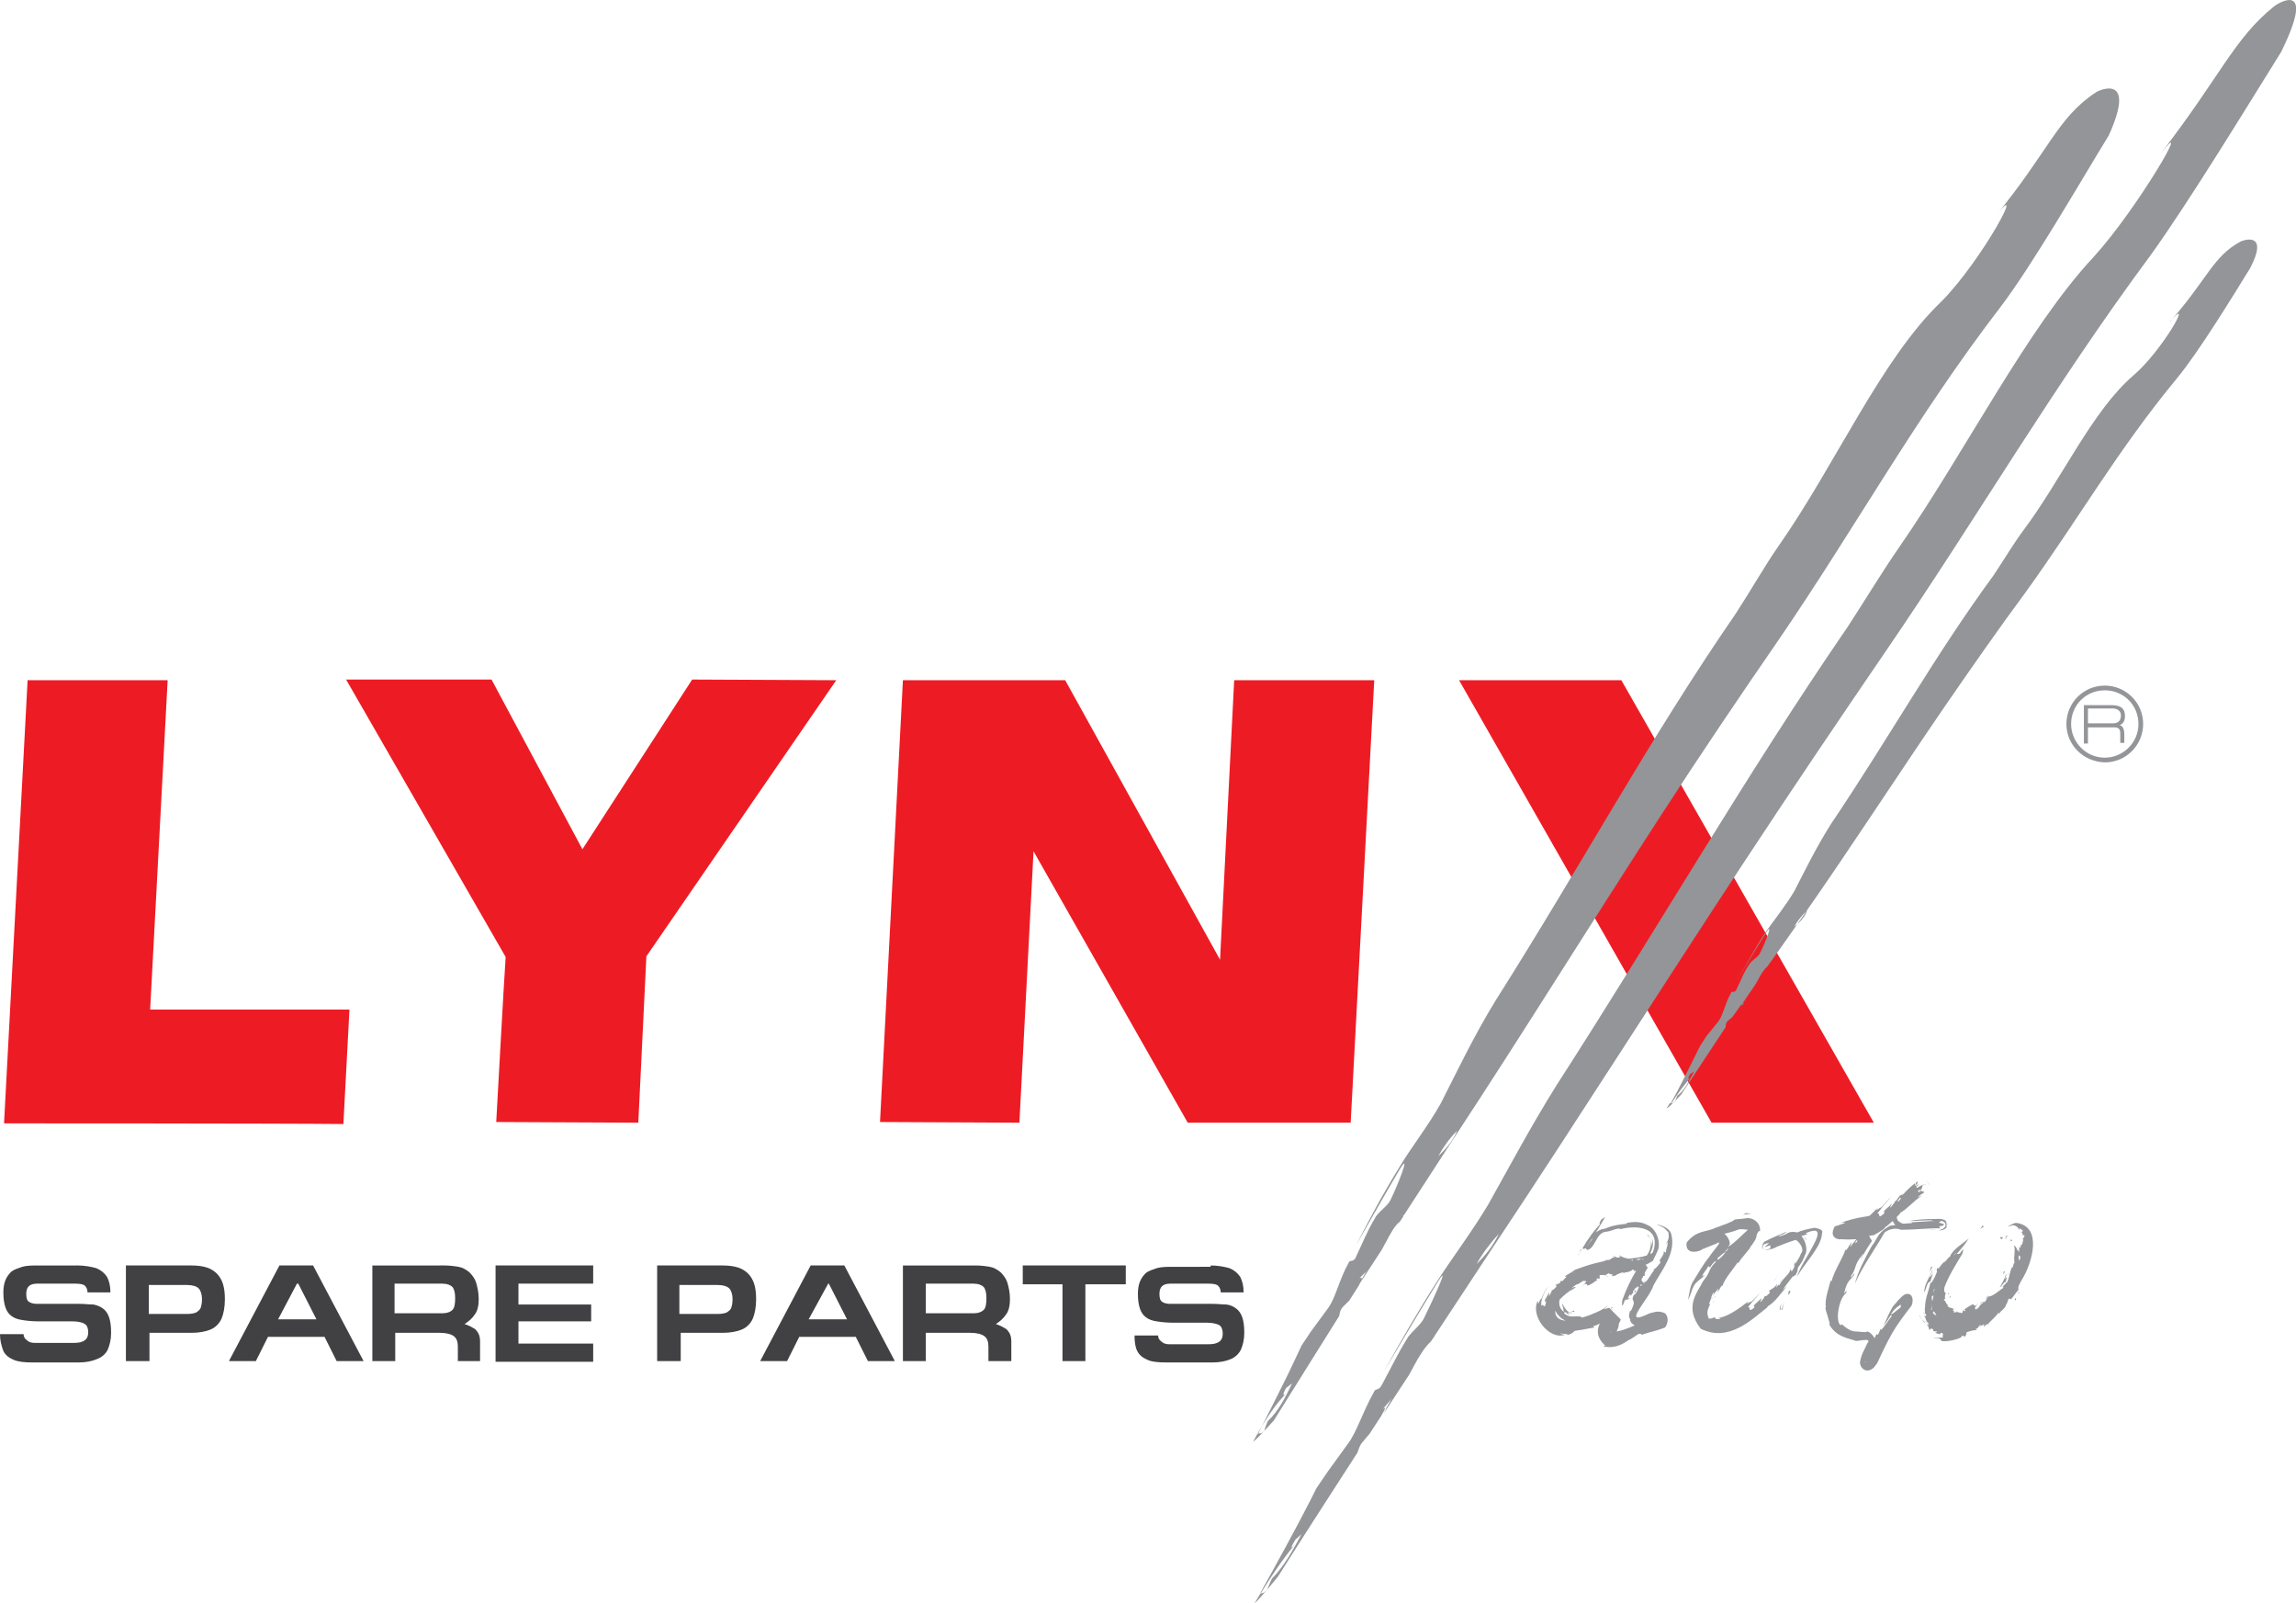
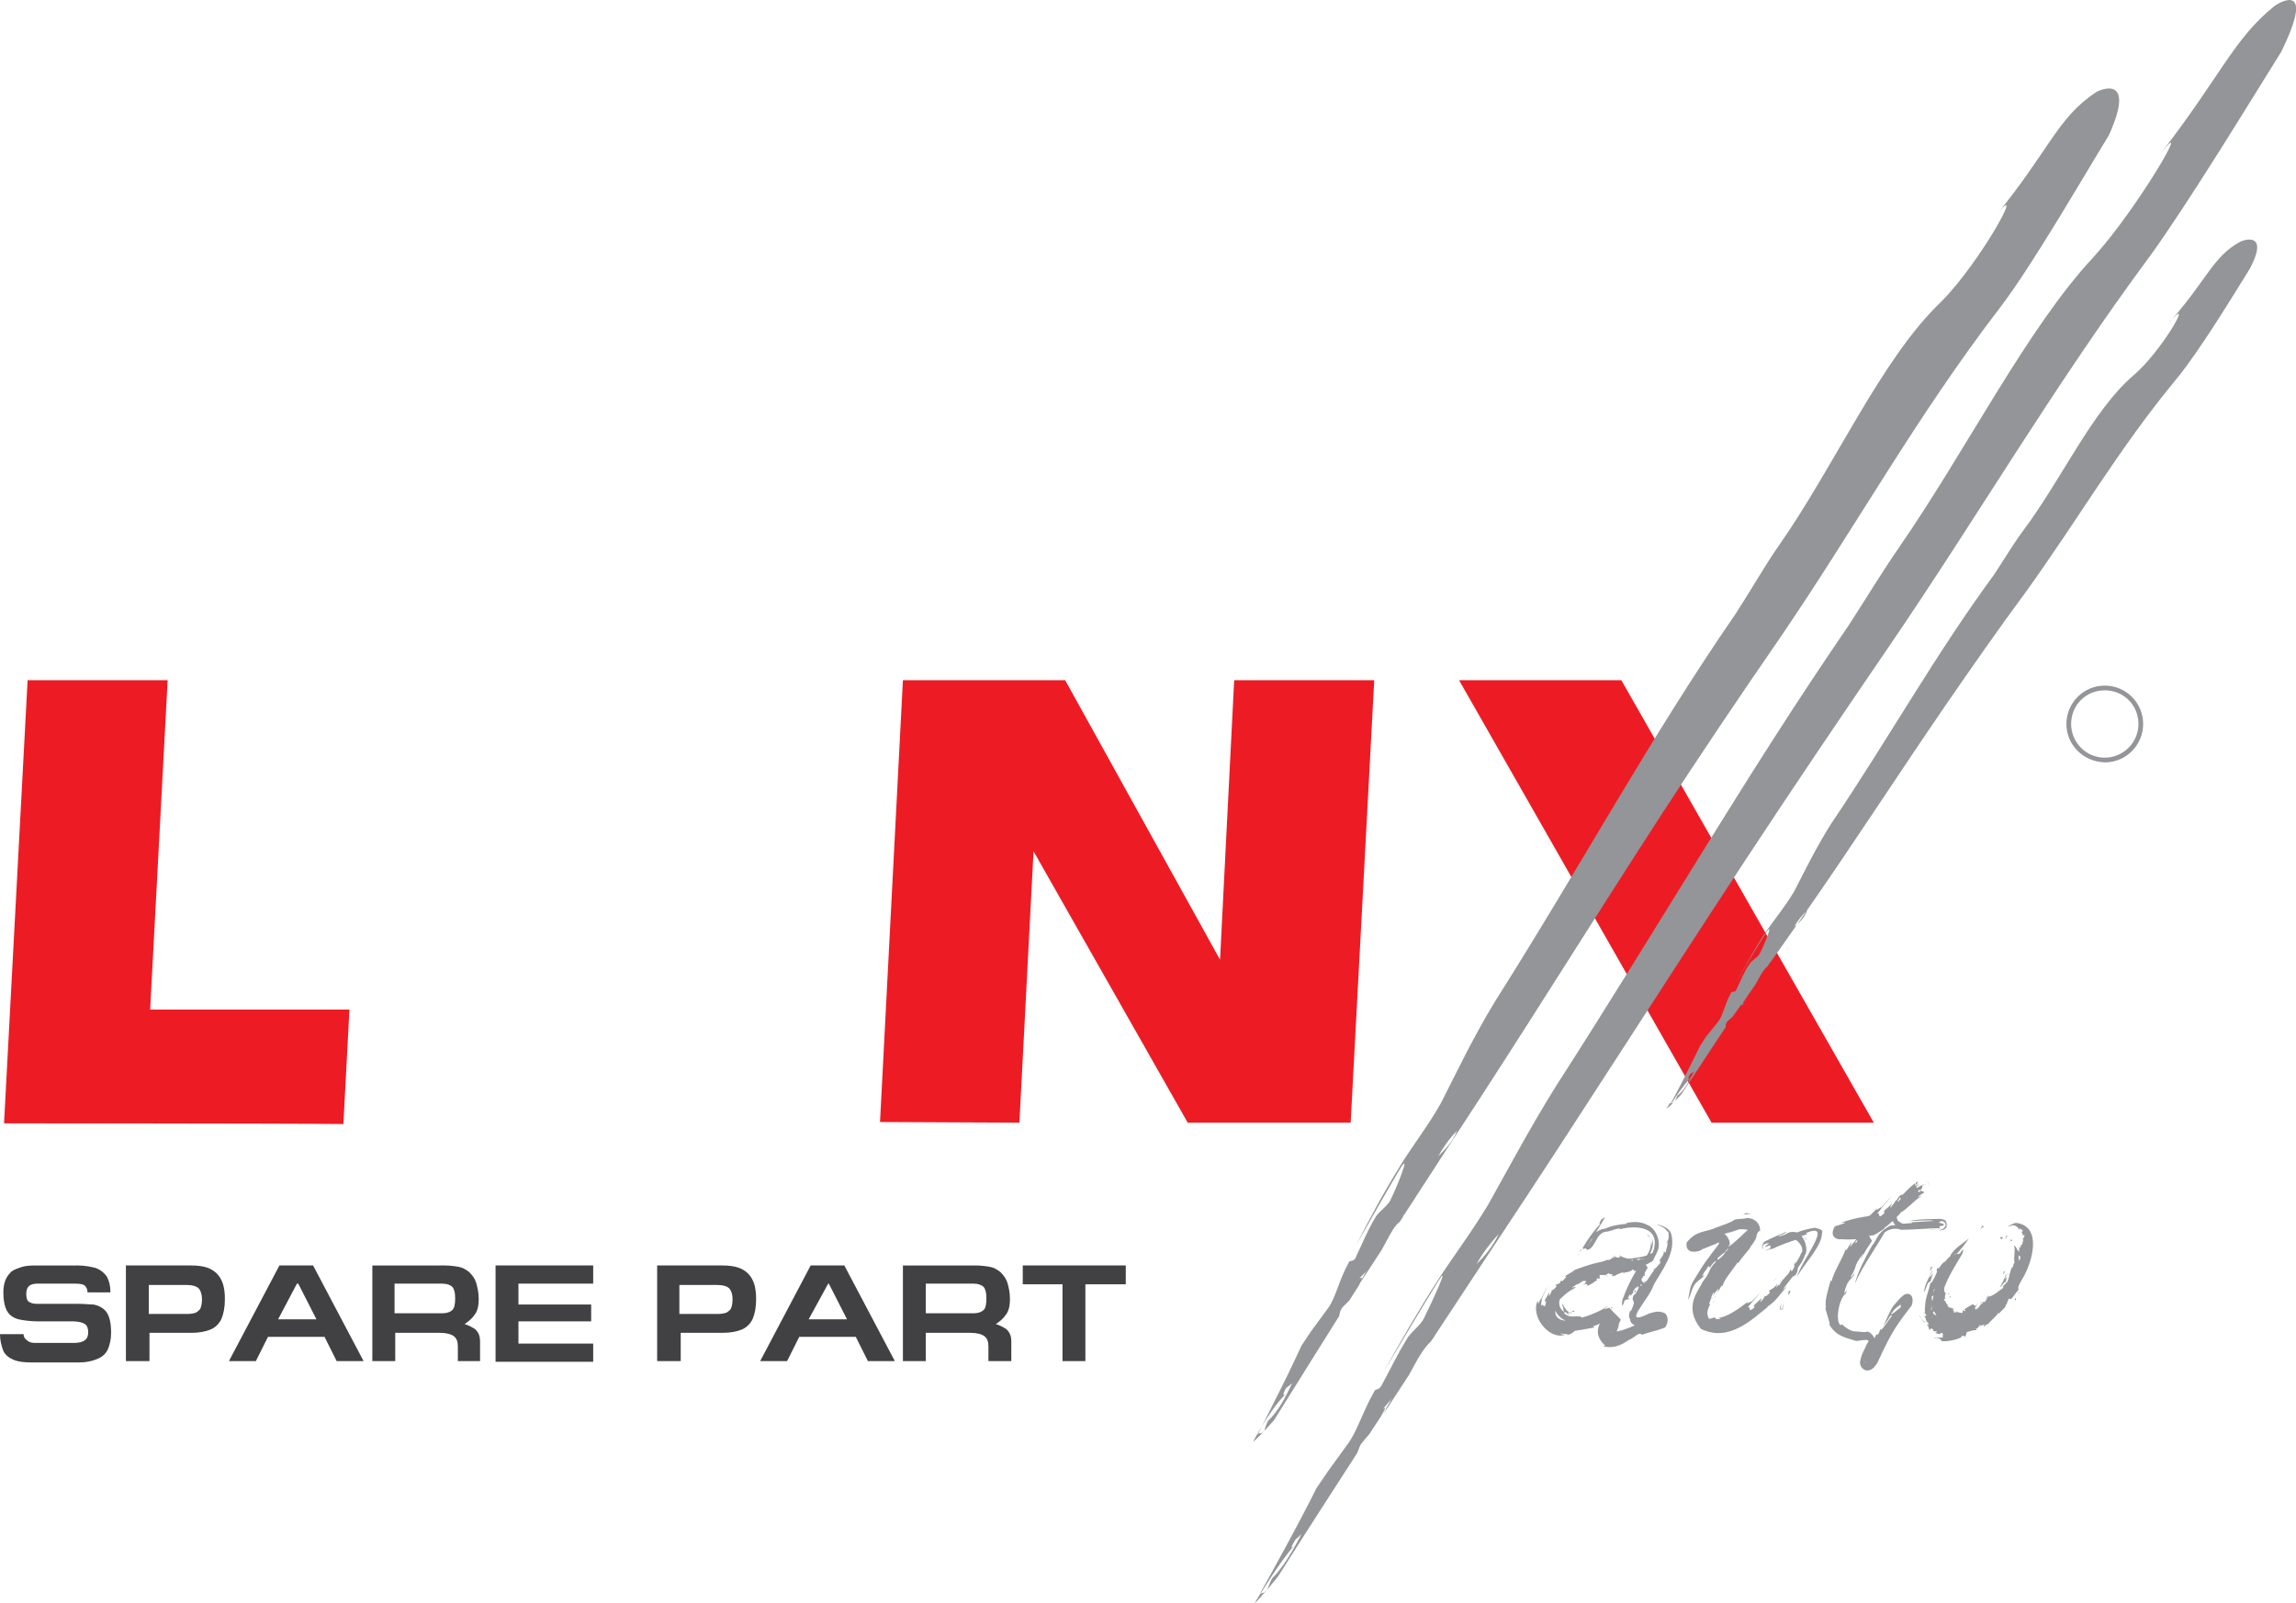
<svg xmlns="http://www.w3.org/2000/svg" version="1.1" id="Layer_1" x="0px" y="0px" viewBox="0 0 341 238" style="enable-background:new 0 0 341 238;" xml:space="preserve">
  <style type="text/css">
	.st0{fill:#ED1C24;}
	.st1{fill:#939598;}
	.st2{fill:#414042;}
</style>
  <g>
    <g>
      <g>
        <g>
          <path class="st0" d="M0.6,166.8L4.1,101l20.8,0l-2.6,48.9l29.6,0L51,166.9C42.5,166.8,0.6,166.8,0.6,166.8z" />
        </g>
        <g>
          <path class="st0" d="M130.7,166.6l3.4-65.6l24.1,0l23,41.5l2.1-41.5l20.8,0l-3.5,65.7l-24.2,0l-22.9-40.3l-2.1,40.3L130.7,166.6      z" />
        </g>
        <g>
          <path class="st0" d="M216.7,101h24.1l37.5,65.7h-24.1L216.7,101z" />
        </g>
        <g>
-           <path class="st0" d="M73.7,166.6c0,0,1.2-21.9,1.4-24.5l-23.7-41.2l21.6,0l13.5,25.2l16.3-25.2l21.4,0.1l-28.2,41l-1.2,24.7      L73.7,166.6z" />
-         </g>
+           </g>
      </g>
      <g>
        <path class="st1" d="M186.8,212.8c1.3-2.2,2.6-4.3,4.5-6.2c-0.8,0.9-0.9,0.6-0.3-0.5l0.9-0.7c-1,2.1-2,4.1-3.6,5.6     c0,0-0.4,0.9-0.5,1.4C187.3,213,187.1,212.8,186.8,212.8l-0.7,1.3c0.9-0.7,3.1-3.2,3.1-3.2c3.4-5.4,6.6-10.6,9.7-15.5     c0.1-0.5,0.1-0.8,0.5-1.3l1-1l1.4-2.2l0.4-0.8l-0.2,0.4l3.2-4.9l0.6-1.1c0.7-1.3,1.3-2.5,2.1-3.1l0.6-0.9l-0.2,0.1l0.3-0.3     l2.4-3.7l4.8-7.4c10.6-16.1,19.9-31.2,30.8-48c5.9-9.1,11.7-17.7,17.5-26.1c11.5-16.8,20.4-33.1,33-49.5     c4.8-6.3,12.1-19,16.1-25.5c4.2-9.3-1.5-6.7-1.9-6.4c-5.8,3.8-7,8.8-15.2,18.7c5.4-6.9-1.8,6.4-7.8,12.4     c-8.9,8.5-15.7,24.2-24.1,36.2c-2.1,3-4,6.4-6.4,10.1c-12.9,18.7-22.9,37.3-35.7,57.5c-3.3,5.4-5.7,10.5-8.1,15.2     c-1.9,3.4-4.5,6.7-6.1,9.4c-2.6,4.2-4.6,8-6.5,11.7c2.3-4,3.9-6.9,6.5-11.3c1.8-2.9-0.4,2.6-1.4,4.6c-0.4,0.9-1.9,1.8-2.3,2.7     c-1.1,1.8-1.8,3.6-2.8,5.7c-0.3,0.9-1,0.4-1.1,0.9c-1.5,2.7-1.9,5.2-3.1,6.8l-2.5,3.4l-1.4,2.1l-0.7,1.5     c-1.7,3.7-3.9,7.9-5.8,11.7L186.8,212.8z M216.4,167.9c-0.7,1.7-1.8,2.8-2.8,3.8C214.3,170.4,215.3,169,216.4,167.9z      M202.9,188.8l0.2-0.4c0,0.1-0.1,0.1-0.1,0.2C203,188.7,202.9,188.8,202.9,188.8l-0.7,1.2c0.1-0.4,0-0.3-0.3-0.2L202.9,188.8z" />
        <path class="st1" d="M337.8,0.9c-6,4.8-8,10.4-16.9,21.9c5.1-6.5-3.5,8.3-10,15.4c-9.8,10.5-18.9,28.7-28.8,43     c-2.5,3.6-4.9,7.6-7.7,11.9c-15.3,22.3-27.8,44.1-43.2,68c-4,6.4-7.1,12.3-10.2,17.8c-2.4,4-5.4,8-7.4,11.1     c-3.2,5-5.7,9.4-8.1,13.7c2.8-4.7,4.8-8.1,8-13.3c2.1-3.4-0.8,2.9-2,5.3c-0.5,1.1-2.1,2.2-2.6,3.2c-1.3,2.1-2.3,4.2-3.6,6.6     c-0.5,1.1-1,0.6-1.2,1.1c-1.8,3.2-2.6,6.1-4,7.9l-2.9,4l-1.7,2.5l-0.9,1.8c-2.2,4.3-4.9,9.2-7.4,13.7l0.1,0     c1.6-2.6,3.2-5,5.2-7.4c-0.9,1.1-0.9,0.8-0.1-0.5l0.9-0.8c-1.3,2.4-2.6,4.8-4.4,6.6c0,0-0.5,1.1-0.7,1.6c-0.6,0.7-0.7,0.5-1,0.6     l-0.9,1.5c1-0.9,3.5-4,3.5-4c4.1-6.5,8-12.5,11.8-18.4c0.2-0.5,0.3-1,0.7-1.5l1.1-1.3l1.7-2.6l0.5-0.9l0,0     c0.2-0.5,0.1-0.4-0.2-0.2l1.1-1.3l0.2-0.3c0,0.1-0.1,0.1-0.1,0.2c0,0.1-0.1,0.1-0.1,0.2l-0.4,0.7l-0.3,0.5l0.1-0.1l-0.2,0.4     l-0.2,0.4l3.8-5.8l0.7-1.3c0.8-1.5,1.7-2.9,2.5-3.6l0.7-1l-0.2,0.2l0.3-0.4l2.9-4.4l5.8-8.8c12.7-19.1,24-37,37.1-56.9     c7.1-10.8,14-21,20.9-31.1c13.7-20,24.8-39.2,39.4-58.9c5.5-7.6,14.6-22.5,19.4-30.2C344.1-3.1,338.3,0.5,337.8,0.9z      M219.3,187.7c0.8-1.5,2.1-3.2,3.3-4.5C221.7,185.1,220.5,186.5,219.3,187.7z" />
        <path class="st1" d="M320.9,22.8c-0.2,0.2-0.4,0.5-0.6,0.7C320.5,23.3,320.7,23,320.9,22.8z" />
        <polygon class="st1" points="234.4,186.4 234.4,186.3 234.9,185.5 234.8,185.5    " />
        <path class="st1" d="M332.7,35.9c-4,2.2-4.8,5.4-10.1,11.5c3.1-3.4-1.6,4.8-5.7,8.3c-6.2,5.3-10.7,15.5-16.5,23.2     c-1.4,1.9-2.7,4.1-4.3,6.5c-8.8,12-15.5,24.1-24.2,37c-2.2,3.5-3.8,6.8-5.4,9.9c-1.3,2.2-3,4.3-4.2,6c-1.8,2.7-3.1,5.2-4.4,7.5     c1.5-2.6,2.6-4.5,4.4-7.3c1.2-1.9-0.2,1.7-0.9,3c-0.2,0.6-1.3,1.1-1.6,1.7c-0.8,1.1-1.2,2.3-1.9,3.7c-0.2,0.6-0.7,0.2-0.8,0.5     c-1,1.8-1.2,3.5-2,4.4l-1.7,2.1l-0.9,1.4l-0.5,1c-1.2,2.4-2.5,5.1-3.9,7.6h0.1c0.9-1.4,1.8-2.7,3-4c-0.5,0.5-0.6,0.4-0.2-0.4     l0.6-0.4c-0.7,1.3-1.3,2.7-2.5,3.6c0,0-0.2,0.6-0.4,0.9c-0.3,0.3-0.5,0.2-0.7,0.2l-0.5,0.8c0.7-0.4,2.2-2.1,2.2-2.1     c2.3-3.5,4.5-6.8,6.6-10c0-0.3,0-0.6,0.3-0.9l0.7-0.6l1-1.4l0.3-0.5l-0.1,0.3l2.2-3.2l0.4-0.7c0.4-0.8,0.9-1.6,1.4-2l0.4-0.6     l-0.1,0.1l0.2-0.2l1.7-2.4l3.3-4.7c7.2-10.3,13.5-20.1,20.9-30.9c4-5.8,7.9-11.4,11.9-16.8c7.8-10.8,13.8-21.3,22.5-31.8     c3.3-4,8.3-12.2,10.9-16.4C337.1,34.2,333,35.7,332.7,35.9z M260.1,147.3C260.1,147.3,260.1,147.3,260.1,147.3L260.1,147.3     C260.1,147.3,260.1,147.3,260.1,147.3z M258.6,149.3l0.6-0.7l0.2-0.4c0,0.1-0.1,0.1-0.1,0.2c0,0-0.1,0.1-0.1,0.1l-0.4,0.8     C258.9,149.1,258.8,149.2,258.6,149.3z M266.5,137.6c0.4-0.8,1.2-1.8,1.9-2.4C268,136.3,267.2,137,266.5,137.6z" />
        <path class="st1" d="M322.6,47.4c-0.1,0.1-0.2,0.2-0.4,0.4C322.3,47.6,322.5,47.5,322.6,47.4z" />
        <path class="st1" d="M245.1,186.3C245.1,186.2,245.1,186.2,245.1,186.3C245.1,186.2,245.1,186.3,245.1,186.3L245.1,186.3z" />
        <path class="st1" d="M248.2,183.2c-0.2-0.8-1.4-1.3-2.2-1.4c1,0.4,1.1,0.4,1.8,1.2c0.1,0.9,0,1.1-0.4,1.7l0.3-0.3     c-0.1,1.1-0.2,0.7-0.3,1.6l-0.3-0.2c0.1,0.4-0.4,1-0.6,1.3l0.1,0.4c-0.5,0.6-0.8,1-1.1,1l0.2,0.1c-0.3,0.2-1.5,2.5-1.4,1.5     c0,0.1-0.1,0.3-0.1,0.5c-0.1-0.3-0.6-0.3-0.3-0.9l0.1,0.1l0-0.3l0.3-0.1c-0.1-0.3,0-0.5,0.2-0.8l0.1-0.2l0.1-0.1l0-0.1     c0.1,0.1,0.1,0.2,0,0l0,0c-0.1-0.1-0.1-0.1-0.1-0.1c0-0.1-0.1-0.2-0.2-0.3c0.3-0.1,0.6-0.3,1.1-0.6c0.2-0.5,0.5-1,0.7-1.5     c0.5-1.1-0.1-3.2-1.5-3.8c-1.3-0.7-2.4-0.4-3.3-0.3c0.3,0,0.2,0.1,0.3,0.1c-1,0.1-2,0.2-3,0.6c-0.6,0.3-0.7,0-1.7,0.7     c0.5-0.7,0.9-1.5,1.4-2.3l-0.6,0.4c-0.4,0.7-0.3,0.9,0.2,0.3c-1.2,1.2-2.2,2.6-3,4c0.1,0,0.3,0.1,0.5-0.1c0,0.1,0.1,0.2,0.3,0.3     c1.2-0.4,1.2-2.4,2.6-2.7c0.8,0,1.9-0.7,2.3-0.4c2.3-0.6,6.1-0.4,4.8,3.4c-0.1,0.2-0.2,0.2-0.2,0.2c-0.1,0-0.1,0.1-0.2,0.1     c0-0.1,0.1-0.1,0.1-0.1c0,0-0.1,0-0.1,0c0.3-0.7,0.6-1.5,0.2-2.3c0.2,0.5,0,0.9-0.1,1.4c0.2-0.6-0.2-2-0.6-1.8c0.9,0.4,0.7,2,0,3     c-0.8,0.3-1.9,0.4-2.7,0.5c-0.5-0.1-1-0.2-1.3-0.5c-0.3,0.2,0,0,0.1,0.2c-0.6,0.3-0.7,0-1-0.1c-0.4,0.2,0.3,0,0.1,0.2     c-0.6,0-0.4,0.4-1.1,0.4c-0.1-0.1,0.2-0.1,0.2-0.2c-0.4,0.4-1.4,0.5-2.1,0.7c-0.8,0.2-2,0.6-3,1c0.3-0.2,0.6-0.4,1-0.5     c-0.4,0.1-0.7,0.3-1.1,0.6c0,0,0,0,0,0l0,0c-0.1,0.1-0.2,0.1-0.3,0.2c-0.2,0.1-0.3,0.2-0.5,0.3c-0.2,0.1-0.3,0.2-0.5,0.3l0.1,0     c0,0-0.1,0.1-0.1,0.1l0.3-0.1c-0.2,0.3-0.4,0.4-0.6,0.7l-0.3,0c-0.1,0.2-0.1,0.2-0.1,0.3c-0.2,0.1-0.5,0.2-0.7,0.3     c0,0.1,0.5,0-0.2,0.6c-0.3,0.3-0.2,0.1-0.3,0.1c0,0.1-0.1,0.4-0.4,0.9c-0.2,0,0.1-0.4,0-0.5c-0.3,0.4-0.4,0.8-0.6,1     c-0.2,0.8,0.2,0,0.1,0.5c-0.2,1.2-0.4,0-0.7,0.5c-0.1-1.1,0.7-2.4,1-2.9c-0.4,0.5-0.7,1.2-1,1.9c-0.2-0.2-0.5,1.4-0.5,0.2     c-1.2,2.3,1.7,5.9,4,5.1c-0.3-0.1-0.7-0.1-0.6-0.2c1.1,0.1,0.9,0.1,1.1,0.2c0.7-0.2,0.7-0.4,1-0.6c1.5-0.2,1.7-0.3,2.9-0.5     l-0.2-0.2c0.5-0.1,0.7-0.2,1-0.4c-0.4,0.9-0.6,2,0.8,3.3l-0.3,0.1c2,0.5,3.4-0.7,3.9-1l0.1,0l1.2-0.8c0.6-0.2,0.5,0.2,0.5,0.1     c1.4-0.5,2-0.5,3.5-1.1c0.1-0.1,0.8-1.2,0-2.1c-1.1-0.5-1.7-0.1-2.3,0c-4.5,2.2-0.1-2,0.6-4.2C246.8,188.6,249,186,248.2,183.2z      M236.1,184.5c-0.2,0.3-0.3,0.5-0.4,0.6c0.1-0.2,0.4-0.6,0.6-1c0.1-0.1,0.2-0.2,0.3-0.3L236.1,184.5z M244.2,186.9     c-0.1,0-0.2,0.1-0.3,0.1c0,0,0,0,0-0.1l0,0h0l0,0h0c-0.2,0-0.3,0.1-0.5,0.2c-0.1,0-0.3-0.1-0.5-0.1c0.4-0.1,0.9-0.1,1.3-0.1     C244.1,186.9,244.2,186.9,244.2,186.9z M242.5,187l0,0.2c-0.1,0-0.2-0.1-0.4-0.1C242.2,187.1,242.4,187.1,242.5,187z      M233.7,188.9L233.7,188.9c-0.1,0.1-0.1,0.1-0.2,0.1C233.6,189,233.6,188.9,233.7,188.9z M231,194.6c0.3,0.7,0.9,1.2,1.5,1.5     C231.4,196,230.9,195.4,231,194.6z M239.2,194.4l0.2-0.2c0.3,0,0.1,0.3,0,0.4C239.3,194.5,239.3,194.4,239.2,194.4z M239.3,197.8     c-0.1,0-0.1-0.1-0.1-0.1C239.3,197.7,239.3,197.8,239.3,197.8z M240.1,197.7c0.1-0.3,0.3-0.6,0.3-0.9c0-0.2,0.1-0.4,0.2-0.6     l0.1-0.2l0-0.1l0,0l0,0c0.1,0.1,0.3,0.3,0,0h0c-0.2-0.2-0.2-0.2-0.1-0.1c-0.2-0.2-0.6-0.6-1.2-1.2c0.4-0.3,0-0.4,0-0.6l-0.2,0.4     c-0.1-0.1-0.1-0.2-0.2-0.2l0,0l-0.1,0l-0.6,0.2c-0.2,0,0.4-0.3,0.5-0.5c-0.8,0.6-2.3,1.3-3.7,1.7c-0.1,0-0.3,0.1-0.3-0.1     c-0.9-0.2-1.6,0.3-2.5-0.5c0-0.1,0-0.1,0-0.2c-0.6-0.4-0.8-1-0.7-1.7c0,0,0-0.1,0.1-0.1l-0.1,0c0,0,0,0,0,0     c0.5-0.5,1.2-1.2,2.2-1.7c-0.2,0.2-0.3,0.3-0.4,0.5c0.1-0.3,0.3-0.4,0.5-0.6c0,0,0.1,0,0.1-0.1l-0.1,0l-0.1,0c0,0,0,0,0,0     l-0.4,0.2c0.3-0.3,0.6-0.5,0.8-0.6c0,0,0.1,0,0.1,0c0,0,0,0,0,0c0.2-0.1,0.5-0.3,0.8-0.5l0.4,0c0,0,0,0.1,0.1,0.1     c-0.2,0.2-0.5,0.5-0.6,0.7c0.1-0.1,0.2-0.3,0.4-0.4c0,0.1,0.5,0,0.3,0.3c0.6-0.1,1.1-0.6,1.6-0.9c-0.1,0-0.2,0-0.2-0.1     c0.2-0.2,0.3,0,0.4,0c0.2-0.2,0-0.4,0.1-0.6c0.5,0.1,0.5-0.1,1,0.1l-0.1-0.2c0.3,0.1,0.3-0.2,0.5-0.2c-0.1,0-0.1,0.1-0.1,0.1     c0.1,0,0.2,0,0.2-0.1c0,0.1-0.1,0.1-0.1,0.2c0.2-0.1,0.3,0.1,0.5,0l-0.1,0.3c0.2,0,0.5-0.2,0.4,0c0.3-0.3,0.9-0.5,1.3-0.6l0,0.2     c0.2-0.3,0.8-0.1,1-0.4l0,0.1l0.4-0.3c0.2,0,0.2,0.3,0.2,0.2c0.1,0,0.2,0,0.3,0c-0.8,1.3-1.5,2.8-2,4.2c-0.1,0.2-0.1,0.7-0.1,1     c0.3-0.3,0.2-0.4,0.4-0.8c0.2-0.2,0.5-0.1,0.8-0.3l-0.3,0c0-0.4,0.2-0.2,0.2-0.6l0.3,0.2c-0.1-0.2,0.2-0.4,0.3-0.4l-0.1-0.2     c0.2-0.1,0.3-0.2,0.5-0.2c-1.3,2.3,0.4,0.7-0.8,3.1l-0.1-0.1c-0.1,0.5-0.3,0.7,0,1.3c0,0.4,0.3,0.7,0.7,0.9     C241.6,197.3,240.8,197.6,240.1,197.7z M240.1,196.2L240.1,196.2C240.5,196.7,240.4,196.6,240.1,196.2z M242.7,192.3     c0.1-0.4,0.1-0.5,0.1-0.7c0,0-0.1,0.1-0.1,0.2l-0.2-0.1c0.2,0,0.5-0.9,0.7-0.4c0-0.1-0.1-0.2,0-0.3l0.2,0.1     C243.2,191.7,242.9,192.2,242.7,192.3z M243.6,190.9C243.6,190.9,243.6,190.9,243.6,190.9c0-0.1,0.1-0.2,0.2-0.2     c0,0.1,0,0.2,0.1,0.2c0,0,0,0,0,0L243.6,190.9z" />
        <path class="st1" d="M238.9,189.5c-0.1,0-0.2,0-0.2-0.1C238.7,189.5,238.7,189.6,238.9,189.5z" />
-         <polygon class="st1" points="238.8,189.5 238.8,189.4 238.8,189.4    " />
        <polygon class="st1" points="232.3,194.9 232.3,194.9 232.3,194.9    " />
        <path class="st1" d="M232.4,194.8c0.3,0.1,0.4,0.4,0.7,0.4c-0.1,0-0.2-0.3-0.3-0.4c0.2,0.1,0.6,0.3,0.7,0.1     c-0.8,0.1-1.2-0.9-1.5-1.4c0,0.3,0.2,0.6,0.2,1c0,0.1,0.2,0.3,0,0.4C232.3,194.9,232.4,194.9,232.4,194.8z" />
        <path class="st1" d="M233.8,194.8v-0.2l-0.4,0.1C233.5,194.8,233.6,194.7,233.8,194.8z" />
        <polygon class="st1" points="233.5,195.3 233.7,195.3 233.4,195.3    " />
        <path class="st1" d="M238.7,190l0.3-0.2l0,0C238.9,189.9,238.8,189.9,238.7,190z" />
        <path class="st1" d="M264.6,193.5c-0.7,1.6,0.1,0.7,0.1,1l0.3-1.2l-0.3,0.9C264.2,195,264.5,193.9,264.6,193.5z" />
        <path class="st1" d="M265.7,192.2c0.4-0.7,0.1-0.6-0.1-0.4C265.7,192,265.5,192.5,265.7,192.2z" />
        <path class="st1" d="M254.5,192.4c-0.1,0.2-0.2,0.4-0.3,0.3C254.2,192.9,254.2,193,254.5,192.4z" />
        <polygon class="st1" points="254.2,192.7 254.3,192.5 254.2,192.7    " />
        <path class="st1" d="M269.5,182.3c-1.1,0.2-1.9,0.4-2.6,0.7c-0.7-0.2-1.3,0-1.4,0.1c-0.3,0.2-0.6,0.3-1.3,0.5l0-0.1     c0.5-0.2,1.1-0.4,1.1-0.6c-0.9,0.4-2.2,0.9-3.3,1.5c-1.2,1.8,1.5,1.1,1.9,0.7c-0.1,0-0.2,0-0.3,0.1c0,0,0.1,0,0.1,0     c1-0.4,2-0.8,3-1.1c0.7,0.4,1.3,1.5,0.8,2c-0.3,0.8-0.9,1.6-1,1.7c0.2-0.4,0-0.2,0.1-0.5c-0.4,0.9,0.3,0.3-0.5,1.5l-0.2-0.4     c0,0.8-1.2,1.4-1.6,2.4c-0.4,0.2,0-0.4,0.5-1.1c-0.6,0.7-0.5,0.9-1,1.5l0.2-0.8c-0.2,0.8-1,1-1.3,1.3c0,0.1,0.5,0-0.2,0.6     c-0.3,0.3-0.3,0.1-0.4,0.1c0,0.1-0.1,0.4-0.6,0.9c-0.2,0,0.2-0.4,0.1-0.5c-0.4,0.3-0.6,0.6-0.9,0.8c-0.6,0.7,0.1,0.1-0.2,0.6     c-1,0.8-0.4-0.2-0.9-0.1c0.6-0.8,1.5-1.7,1.8-2.1l-1.3,1.3c0-0.2-1.1,0.7-0.4-0.1c-1.4,1.1-3.2,2.4-4.6,2.5c0.2,0,0.5,0,0.4,0.1     c-0.8,0.2-0.7-0.1-0.8-0.2c-0.5,0.1-0.4,0.2-0.9,0.2c-0.4-0.9-0.2-1.3,0.2-2.2h-0.2c0.4-0.7,0.2-0.9,0.7-1.7c0.1,0,0,0.3-0.1,0.6     c0.3-0.7,0.4-0.6,0.8-1.2l-0.1,0.6c0.3-0.5,0.7-1.3,0.7-0.9c0.3-1.1,1.6-2.5,2.3-3.6l0.1,0.2c0.2-0.7,1.7-2,1.9-2.7l0.1,0     c0.2-0.5,0.6-0.7,0.7-1.5c0.3-0.9,0.5-0.5,0.5-0.6c0.1-1.5-1.4-2.1-2.1-1.9c-0.6,0.1-1.3,0.1-1.7,0.2c-0.2,0.3-1.7,0.8-2.8,1.2     c-1.4,0.7-2.8,0.3-4.3,2.2c-0.3,2,2.1,1.3,2.3,1l2-0.8c1.4-0.8-0.3,0.9-1,2c-0.9,1.1-1.6,2.4-2.3,3.5c-0.5,0.7-0.6,1.9-0.8,2.8     c0.6-1.1,0.4-1.3,1-2.3c0.6-0.7,1-0.8,1.5-1.4l-0.4,0.2c0.5-1.1,0.5-0.6,0.9-1.5l0.3,0.2c0-0.2,0.2-0.3,0.3-0.5     c0,0,0.7-0.8,0.5-0.3c-1.2,1.2-0.6,1.3-1.9,2.9c-0.7,1.5-2.9,3.7-0.3,7c4.2,2.1,7.7-1.5,9.9-3.2l0-0.1c1.2-0.7,1.9-1.9,2.9-3     l-0.6,0.5c0.5-0.8,0.9-1.2,1.4-1.9l0.5-0.3c0.5-0.9,0.1-0.5,0.4-1.2c0.3-0.3,0.7-1,1-1.8c0.4-0.6,0.1-2-0.5-2.7     c0.1,0,0.1,0,0.1,0c-0.1-0.1-0.1-0.1-0.2-0.2c0.1,0,0.2,0.1,0.2,0.1c0.3-0.1,0.5-0.2,0.8-0.3c-0.2,0-0.2,0-0.3-0.1     c4.4-1.9-0.8,4.2-1.3,6.5c0.9-1.8,3.7-4.5,3.7-6.5C270.9,182.5,269.8,182.4,269.5,182.3z M256.4,185.8l-0.2,0     c0.1-0.1,0.2-0.1,0.4-0.4c0,0,0.1,0,0.1,0C256.6,185.5,256.5,185.7,256.4,185.8z M259.7,182.6     C259.6,182.6,259.6,182.6,259.7,182.6C259.6,182.6,259.6,182.7,259.7,182.6L259.7,182.6z M258.1,182.6c0.4-0.2,1.3,0,1.5,0     c-0.6,0.5-2.1,2.1-2.9,2.5c0,0,0,0,0-0.1c0.5-0.2,0-1.4-0.6-1.8C256.9,183,257.6,182.8,258.1,182.6z M256.3,185.9     c-0.5,0.7-0.8,0.9-1.2,1.2l0-0.3C255.7,186.3,256,186,256.3,185.9z M262.5,184.5c0.1,0.1,0.2,0.1,0.2,0.2     C262.5,184.7,262.6,184.6,262.5,184.5C262.4,184.5,262.5,184.5,262.5,184.5z M263.6,183.8c0.1,0,0.1-0.1,0.2-0.1     C263.8,183.7,263.7,183.7,263.6,183.8z M262.7,185.6C262.6,185.6,262.7,185.6,262.7,185.6C262.7,185.6,262.7,185.6,262.7,185.6z      M261.8,185c0.1-0.3,0.8-0.5,0.8-0.3c-0.8,0.7-0.6,0.5,0.3,0.2c0.1,0.2,0,0.4,0,0.5C262.2,185.6,261.7,185.7,261.8,185z" />
        <path class="st1" d="M268.3,184.2c0-0.2-0.2-0.4-0.4-0.6c0,0,0,0,0,0C268,183.8,268.2,184,268.3,184.2z" />
        <path class="st1" d="M253,190.5c0-0.1,0.1-0.1,0.1-0.1c0.1-0.2,0.2-0.4,0.2-0.6C253.3,189.9,252.8,190.6,253,190.5z" />
        <path class="st1" d="M263.5,190.2l0.1-0.1c0.4-0.7,1-1.3,1.4-2.1C264.6,188.8,264,189.4,263.5,190.2z" />
        <path class="st1" d="M254.6,193l-0.2,0.4C254.4,193.3,254.5,193.1,254.6,193z" />
        <path class="st1" d="M254.8,192.4l-0.1,0.1c0,0.1,0,0.3-0.1,0.4L254.8,192.4z" />
        <path class="st1" d="M260.1,180.3c-1.1-0.4-0.8,0-1.3,0.1C259.3,180.3,259.5,180.2,260.1,180.3z" />
        <path class="st1" d="M287.9,182.8c-0.1,0-0.2,0-0.3,0C287.6,182.8,287.7,182.8,287.9,182.8z" />
        <path class="st1" d="M284.8,175.6c0.3-0.2,0.7-0.4,1-0.3C285.5,175.2,285.1,175.4,284.8,175.6c0-0.2-0.2-0.2-0.3,0.2     c-0.3,0.2-0.5,0.5-0.7,0.6l0.2-0.1c0.1-0.1,0.3-0.3,0.5-0.5c0,0,0,0.1,0,0.2c0,0,0.1-0.1,0.1-0.1     C284.7,175.8,284.8,175.7,284.8,175.6z" />
        <path class="st1" d="M282.9,192.2c-0.8,0.5-1.2,1.2-1.7,1.7c-0.5,0.7-1,2-1.5,3c0.6-0.8,0.8-1.1,1.1-1.6l0.2,0.1     c-0.3,0.2-1.9,2.9-1.7,1.8c-0.1,0.3-0.1,0.5-0.4,1l-0.2-0.1c-0.1,0.2-0.2,0.4-0.3,0.6c-0.3-0.6-1-1.2-1.3-0.9     c-0.6,0-1.1-0.1-1.5-0.1c-0.7,0-1.4-0.5-2.1-1.1l-0.1,0.2c-0.9-0.5-0.3-4.1,0.8-4.8c0.1-0.9-0.1,0.1-0.3,0     c0.4-1.8,0.8-1.8,1.4-2.6c0.4-1.1-0.5,0.8-0.4,0.1c1-1.5,0.3-1.5,1.8-3.3c0.2-0.1-0.3,0.5-0.3,0.8c0.3-0.7,0.9-1.7,1.6-2.7l0-0.1     c-0.2-0.3-0.3-0.5-0.4-0.7l0.7-0.1c2.3-1.3,1.2-0.9,2-1.4l0.8-0.7c0.1,0.2,0.2,0.4,0.4,0.6l-0.8,0.1c-2.1,1.2-1.8,2-2.7,3     c-1.1,2-2.1,3.9-2.5,5.6c0.9-2.2,3.2-5.5,4.4-7.6c0.8-0.6,1.6-0.6,2.2-0.5c0,0,0,0,0,0l0.1,0.1c2.7,0,4.7-0.3,6-0.2     c-0.1-0.1-0.2-0.2-0.2-0.3c0.7-0.1,1.1-0.3,0.2-0.5c-0.1,0-0.2,0-0.2-0.1c0.1-0.1,0.2-0.2,0.4-0.2c0.6,0.1,0.8,0.8,0.2,1.1     c0.5,0,0.7-0.7,0.3-1.1c0.9,0.7-0.3,1.2-1,1.4c0.5,0,1.3-0.1,1.3-0.9c-0.1-1-1.3-0.8-1.9-0.8c-1.4,0-2.8,0.1-3.8,0.3     c0.9,0,2.1-0.1,3.2-0.1c0.2,0,0.4,0.1,0.6,0.1c-0.1,0-0.3,0-0.4,0l-3.2,0.2c0.3,0,0.2,0,0.3,0.1l-1.3,0.1c-0.2,0-0.5-0.2-0.8-0.4     c-0.1-0.2-0.2-0.4-0.2-0.6l0.5-0.5l0-0.1c1.1-0.6,2-1.8,3.3-2.6l-0.7,0.3c0.7-0.8,1.6-0.7,0.4-1c0,0,0,0,0,0     c0.5-0.6,0.2-0.8,0.4-0.8c0.1-0.1,0.3-0.1,0.4-0.1c0-0.1-0.6,0-1.3,0.5c0-0.1-0.1-0.1-0.1-0.2c0.1-0.1,0.3-0.2,0.4-0.4     c-0.2,0.1-0.3,0.2-0.5,0.3c0-0.1-0.1-0.2-0.1-0.3c0,0,0-0.1,0-0.1c-0.5,0.4-1.2,1-1.7,1.6c-0.2,0.1-0.4,0.2-0.5,0.2c0,0,0,0,0,0     c-0.3,0.3-0.4,0.6-0.6,0.8c-0.1,0-0.1-0.1-0.1,0c0,0.1-0.2,0.4-0.7,1c-0.2,0,0.2-0.5,0.2-0.6c-0.4,0.4-0.7,0.7-1,0.9     c-0.6,0.8,0.2,0.1-0.2,0.6c-1.1,1-0.4-0.2-1,0c0.7-0.9,1.6-2,2.1-2.5c-0.6,0.5-1,1.1-1.5,1.6c0-0.2-1.2,0.9-0.5,0l-1.2,1.2     c-0.3,0.1-0.9,0.2-1,0.2c-1.2,0.2-2.3,0.5-3.4,0.9c0.4-0.1,0.7-0.1,0.7,0c-1.1,0.4-1.2,0.4-1.5,0.5c-1,1.8,0.7,2,0.9,1.9     c1.3,0.1,1.8,0,2.3,0c-0.3,0.5-0.5,0.5-0.9,1.2l0.2-0.8c-0.4,0.6-0.9,1.6-0.9,1.1c-0.4,1.3-1.7,3.2-2.1,4.8l-0.1-0.2     c-0.2,0.8-1,3.1-0.7,4l-0.1,0.1c0.1,0.6,0.4,1.3,0.5,1.8c0.3,0.8,0,0.7,0.1,0.7c1.1,1.9,2.9,2,3.9,2.4c0.3,0.1,2.6-0.6,1.7,0.4     c-0.3,0.8-0.8,1.4-1,2.5c-0.2,0.4,0.1,1.5,1.1,1.5c0.8-0.1,1.1-0.7,1.4-1.1c0.7-1.5,1.4-3,2.2-4.4c0.8-1.4,1.8-2.7,2.8-4     C284.2,193.6,284.3,191.7,282.9,192.2z M288.2,181.4c0,0-0.1,0-0.1,0C288.1,181.4,288.2,181.4,288.2,181.4z M287.9,181.6     C287.9,181.6,287.9,181.6,287.9,181.6L287.9,181.6L287.9,181.6z M285.1,177c-0.1,0-0.2-0.1-0.3-0.1c0.2-0.2,0.4-0.3,0.5-0.3     C285,176.8,285.3,176.7,285.1,177z M282.2,177.8c0,0,0.1,0.1,0.1,0.2c-0.2,0.2-0.3,0.4-0.4,0.4     C281.6,178.6,282.1,178,282.2,177.8z M276.8,182.1L276.8,182.1C276.6,181.7,276.7,181.9,276.8,182.1z M275.7,184.2     c0.1,0,0.2,0,0.2,0c-0.1,0.2-0.2,0.3-0.3,0.4C275.5,184.6,275.6,184.4,275.7,184.2z M277,202.2c0,0,0.1,0,0.1,0     c0,0,0,0.1-0.1,0.1L277,202.2z M283.2,192.9l-0.1,0C283.2,192.8,283.2,192.9,283.2,192.9z M280.8,195.2c0.1-0.2,0.3-0.4,0.5-0.7     c0.4-0.4,0.7-0.6,1-0.8l0,0.4C281.6,194.7,281.1,195.1,280.8,195.2z" />
        <polygon class="st1" points="287.2,182.5 286.4,182.6 287.6,182.5    " />
        <path class="st1" d="M285.8,175.3c0,0,0.1,0,0.1,0C285.9,175.3,285.9,175.3,285.8,175.3z" />
        <path class="st1" d="M286,175.3L286,175.3C286,175.3,286,175.3,286,175.3z" />
        <path class="st1" d="M286.6,176.1c-0.1-0.5-0.4-0.7-0.6-0.8C286.2,175.4,286.5,175.7,286.6,176.1z" />
        <path class="st1" d="M294.3,182.6c0.7-0.4,0.1-0.5,0.2-0.7l-0.4,0.6l0.4-0.3C294.9,182.1,294.5,182.5,294.3,182.6z" />
        <path class="st1" d="M294.2,196.4c-0.1,0-0.2,0.1-0.3,0C293.8,196.6,293.9,196.6,294.2,196.4z" />
        <polygon class="st1" points="293.9,196.5 294,196.4 293.9,196.4    " />
        <path class="st1" d="M287.1,189.1l-0.5,0.6c0-0.3,0.5-0.9,0.4-1.1c-0.4,1-1.3,2.3-1.2,3.3c0.2-0.4,0.3-0.9,0.5-1.3     c0.1-0.2,0.4-0.4,0.5-0.3c0,0-0.1-0.1-0.1-0.1L287.1,189.1z" />
        <path class="st1" d="M299.6,181.6c-0.4-0.1-1,0.3-1.4,0.5c0.5,0,0.6-0.3,1.1-0.1c0.4,0.2,0.5,0.4,0.6,0.7v-0.3     c0.5,0.1,0.2,0.3,0.6,0.3l-0.3,0.3c0.2,0,0.2,0.3,0.2,0.4h0.3c-0.1,0.3-0.1,0.5-0.4,0.6l0.2,0c0,0.1-0.2,1.3-0.5,0.8     c0,0.1,0.2,0.2,0.1,0.4l-0.2,0c0,0.3,0,0.7-0.1,0.7c0-0.2-0.1-0.3-0.2-0.3c0,0,0,0,0,0c-0.1-0.3-0.2-0.5-0.5-0.7     c0.3,0.7-0.1,1.8,0.1,2.6c-0.3,0.2-0.1,0.7-0.4,0.7c-0.4,0.9-0.3,1.3-0.7,2.2c0,0-0.1,0-0.1,0.1c0,0,0,0-0.1,0c0,0,0,0.1,0,0.1     c-0.2,0.1-0.3,0.3-0.5,0.5l0.2,0.1c-0.5,0.2-1.7,1.5-2.5,1.3c-0.1,0.3-0.1,0.2,0.1,0.2l-0.4,0.6c-0.2,0.1-0.4,0-0.6,0.1     c-0.3,0.4,0.3-0.2,0.3,0.1c-0.6,0.3-0.4,0.5-0.8,0.8c0,0,0,0,0,0c0,0,0,0,0,0c-0.1,0-0.2,0.1-0.3,0.2c0,0,0-0.1,0-0.1     c0,0,0.1-0.1,0.1-0.2c0,0.1-0.1,0.1-0.1,0.2c0-0.1-0.1-0.1-0.1-0.2c0.2-0.3,0.4-0.6,0.5-0.7l-0.4,0.4c0-0.1-0.4,0-0.3-0.3     c-0.5,0.3-1,0.5-1.4,0.9c0.1,0,0.2,0,0.2,0.1c-0.2,0.2-0.2,0-0.3-0.1c-0.1,0.1-0.1,0.3-0.2,0.5c-0.4-0.2-0.5,0-0.8-0.3l0,0.2     c-0.2-0.2-0.3,0.1-0.5-0.1c0,0,0.1-0.1,0.2-0.1c-0.2,0-0.1-0.2-0.3-0.1l0.2-0.3c-0.1,0-0.4,0.1-0.2-0.1c-0.2,0.1-0.6-0.1-0.8-0.3     l0.2-0.1c-0.3,0-0.3-0.4-0.5-0.5l0.1,0l-0.3-0.3c0-0.2,0.3-0.1,0.2-0.1c-0.1-0.4,0-0.7,0.1-0.9c-0.3-0.1-0.3-0.5-0.2-0.9     c0.6-1.6,1.6-3.2,2.5-4.7c0.2-0.2,0.2-0.6,0.3-0.9c-0.3,0.2-0.3,0.3-0.5,0.6c-0.1,0.1-0.3,0.1-0.5,0.1c0.7-0.8,1.3-1.5,1.8-2.3     c-0.8,0.7-2.4,1.6-2.8,2.7c-0.4,0.2-0.6,0.8-0.9,0.8c-0.4,0.4-0.6,0.7-0.8,1c0-0.1-0.1-0.1-0.1-0.2c-0.2,0.3-0.2,0.5-0.1,0.6     c-0.2,0.5-0.4,1-0.8,1.6c-0.1,0.1-0.1,0.1-0.2,0.1c-0.3,1.4-0.8,2.3-0.8,3.7c-0.1,0.3,0.1,0.7-0.1,0.8c-0.1-0.2-0.2,0-0.2-0.2     c0.2,0.4,0.4,0,0.5,0.6l-0.4,0c0.4,0.1,0.2,0.8,0.7,1c0,0.2-0.3,0-0.5-0.3c0.2,0.4,0.4,0.3,0.6,0.6l-0.4,0     c0.4,0.1,0.3,0.6,0.5,0.8c0.1-0.1,0.1-0.4,0.5-0.1c0.1,0.2,0,0.2,0,0.3c0.1-0.1,0.3,0,0.6,0c0,0.1-0.3,0.2-0.3,0.2     c0.2,0.1,0.4,0.1,0.6,0.2c0.4,0,0-0.1,0.3-0.2c0.6,0.2,0,0.4,0.3,0.7c-0.6,0-1.4,0.1-1.7-0.1c0.4,0.2,0.8,0.2,1.1,0.2     c-0.1,0.1,0.8,0.4,0.1,0.4c1.2,0.2,2.5-0.2,3.4-0.6c-0.2,0-0.3,0.1-0.3,0c0.4-0.3,0.5-0.1,0.6,0c0.3-0.3,0.2-0.5,0.3-0.7     c0.8-0.2,0.8-0.3,1.5-0.3l-0.2-0.2c0.5,0,0.3-0.4,0.8-0.6c0,0.1-0.1,0.2-0.2,0.3c0.3-0.3,0.4-0.1,0.7-0.4l-0.1,0.4     c0.3-0.2,0.7-0.6,0.6-0.3c0.3-0.5,1.2-1.1,1.6-1.8l0.1,0.2c0.1-0.4,1.1-0.9,1-1.4h0.1l0.3-0.8c0.2-0.2,0.4,0.1,0.4,0     c0.5-0.6,0.8-1.1,1.1-1.4c-0.2-0.3,0.2-1,0.5-1.5C301.9,187.4,303.3,182.2,299.6,181.6z M295.3,192.4c0,0,0.1,0,0.1,0     c-0.2,0.3-0.4,0.5-0.5,0.5L295.3,192.4z M287.3,191.5c0,0.1-0.1,0.3-0.2,0.5c0.1-0.2,0.1-0.5,0.2-0.7     C287.3,191.3,287.3,191.4,287.3,191.5z M287.9,195.8C287.9,195.8,287.9,195.8,287.9,195.8L287.9,195.8     C287.9,195.8,287.9,195.8,287.9,195.8z M290.2,186.5L290.2,186.5c0-0.2,0.2-0.4,0.3-0.5C290.4,186.4,290.3,186.1,290.2,186.5z      M286.9,192.5L286.9,192.5c0.1,0,0.1-0.1,0.1-0.1l0.2,0c-0.1,0.1-0.1,0.4-0.2,0.8C286.9,193,286.9,192.8,286.9,192.5z      M286.9,193.3C286.9,193.3,287,193.3,286.9,193.3c0,0.4,0,0.8,0,1.2c0,0-0.1,0-0.1-0.1C286.9,194.2,286.9,193.5,286.9,193.3z      M287.1,195c0,0,0-0.1,0-0.2l0.1-0.1c0.1,0.1,0.2,0.3,0.3,0.4l0,0.2C287.3,195.2,287.2,195.1,287.1,195z M287.5,195.2     c0,0.1,0.1,0.1,0.1,0.2C287.5,195.3,287.5,195.3,287.5,195.2z M299.8,187.5c0,0,0-0.1,0-0.1L299.8,187.5L299.8,187.5z      M299.9,187.2L299.9,187.2c-0.1-0.3-0.1-0.6-0.1-0.8C300,186.5,300.2,186.6,299.9,187.2z" />
        <path class="st1" d="M286.8,190.2C286.8,190.2,286.8,190.2,286.8,190.2L286.8,190.2C286.8,190.2,286.8,190.2,286.8,190.2z" />
        <path class="st1" d="M287,188.1l-0.2,0l-0.2,0.7C286.8,188.6,286.8,188.4,287,188.1z" />
-         <polygon class="st1" points="287.5,188.2 287.3,188.7 287.4,188.5    " />
        <path class="st1" d="M285.1,195.2c0.1,0.5,0.4,0.9,0.8,1.2l0-0.1C285.5,196,285.1,195.7,285.1,195.2z" />
        <path class="st1" d="M293.9,197.1l0.5-0.5l-0.1,0C294.2,196.8,294,196.9,293.9,197.1z" />
        <path class="st1" d="M299.3,192.8c-0.2,0.3,0.1,0.2,0.1,0.3C299.3,192.7,299.7,192.8,299.3,192.8z" />
        <path class="st1" d="M299.9,191.7c-0.1,0.2-0.1,0.3-0.2,0.4C300,192,299.8,191.8,299.9,191.7z" />
        <path class="st1" d="M297.1,183.7c-0.1,0.1,0,0.2,0.2,0.3l0.2-0.3L297.1,183.7z" />
        <path class="st1" d="M298.3,183.6c-0.6-0.3-0.3,0.2-0.5,0.3l0.5,0l-0.3,0C297.8,183.5,298.2,183.6,298.3,183.6z" />
        <path class="st1" d="M298.8,184.1c-0.1,0-0.3-0.1-0.2,0.1C298.7,184.4,298.9,184.2,298.8,184.1z" />
        <path class="st1" d="M290.3,194.4c0,0,0.1,0.1,0.1,0.1C290.4,194.5,290.4,194.4,290.3,194.4z" />
        <polygon class="st1" points="290.4,194.5 290.3,194.5 290.4,194.5    " />
        <path class="st1" d="M298.1,189.6l-0.3,0.3c0-0.2,0.3-0.6,0.1-0.7c-0.1,0.7-0.7,1.5-0.9,2c0.2-0.2,0.4-0.4,0.6-0.7     c0.1-0.1,0.3-0.2,0.4-0.2c0,0-0.1-0.1-0.1-0.1L298.1,189.6z" />
        <path class="st1" d="M298,190.3C298,190.3,298,190.3,298,190.3L298,190.3C298,190.3,298,190.3,298,190.3z" />
        <path class="st1" d="M297.6,188.8l-0.1,0.4c0.2-0.1,0.1-0.2,0.3-0.4L297.6,188.8z" />
        <polygon class="st1" points="298.3,189.2 298.3,189 298.2,189.3    " />
        <path class="st1" d="M290.5,194.1l-0.3,0.1l0,0C290.4,194.1,290.5,194.1,290.5,194.1z" />
        <path class="st1" d="M289.5,192.6c0.1,0.1,0.2,0,0.3,0C289.5,192.5,289.8,192.4,289.5,192.6z" />
        <path class="st1" d="M289.4,192.2c0.2-0.1,0-0.1-0.1-0.2C289.3,192.1,289.4,192.2,289.4,192.2z" />
      </g>
    </g>
    <g>
      <path class="st2" d="M11.5,187.9c1.1,0,2.1,0.2,2.8,0.4c0.7,0.3,1.2,0.7,1.6,1.3c0.3,0.6,0.5,1.3,0.5,2.3h-3.4    c0-0.5-0.2-0.8-0.4-1c-0.2-0.2-0.7-0.3-1.4-0.3H5.5c-1.1,0-1.6,0.5-1.6,1.5c0,0.6,0.1,1,0.4,1.2c0.3,0.2,0.7,0.3,1.2,0.3h6.2    c0.9,0,1.6,0.1,2.2,0.1c0.5,0.1,1,0.3,1.4,0.6c0.4,0.3,0.7,0.7,0.9,1.3c0.2,0.6,0.3,1.3,0.3,2.3c0,1-0.2,1.8-0.5,2.5    c-0.3,0.6-0.8,1.1-1.6,1.4c-0.7,0.3-1.6,0.5-2.7,0.5H4.8c-1.2,0-2.1-0.1-2.8-0.4c-0.7-0.3-1.2-0.7-1.5-1.3    C0.2,199.8,0,199,0,198.1h3.5c0,0.4,0.2,0.7,0.5,0.9c0.3,0.3,0.7,0.4,1.2,0.4h5.7c0.8,0,1.3-0.1,1.7-0.4c0.4-0.3,0.5-0.7,0.5-1.2    c0-0.4-0.1-0.7-0.2-0.9c-0.1-0.2-0.4-0.4-0.7-0.5c-0.3-0.1-0.8-0.2-1.4-0.2h-5c-1,0-1.9-0.1-2.5-0.2c-0.7-0.1-1.2-0.3-1.6-0.6    c-0.4-0.3-0.7-0.7-0.9-1.3c-0.2-0.6-0.3-1.3-0.3-2.2c0-0.7,0.1-1.3,0.3-1.8c0.2-0.5,0.5-0.9,0.9-1.3c0.4-0.3,1-0.5,1.6-0.7    c0.7-0.2,1.5-0.2,2.4-0.2H11.5z" />
      <path class="st2" d="M18.7,202.1v-14.2h9.7c0.9,0,1.7,0.1,2.3,0.3c0.6,0.2,1.1,0.5,1.5,0.9c0.4,0.4,0.7,0.9,0.9,1.5    c0.2,0.6,0.3,1.4,0.3,2.3c0,1.2-0.2,2.2-0.5,2.9c-0.3,0.7-0.9,1.3-1.6,1.6c-0.7,0.3-1.7,0.5-2.8,0.5h-6.3v4.2H18.7z M22.1,195.1    h5.7c0.6,0,1-0.1,1.3-0.2c0.3-0.2,0.6-0.4,0.7-0.7c0.1-0.3,0.2-0.7,0.2-1.3c0-0.7-0.2-1.3-0.5-1.6c-0.3-0.3-0.9-0.5-1.7-0.5h-5.7    V195.1z" />
      <path class="st2" d="M38,202.1h-4l7.5-14.2h5l7.5,14.2h-4l-1.8-3.6h-8.4L38,202.1z M41.3,195.9h5.7l-2.7-5.3h-0.2L41.3,195.9z" />
      <path class="st2" d="M71.4,202.1h-3.4v-2.2c0-0.7-0.2-1.2-0.6-1.5c-0.4-0.3-1.1-0.5-2.1-0.5h-6.6v4.2h-3.4v-14.2H66    c0.8,0,1.5,0.1,2.1,0.2c0.6,0.1,1.1,0.4,1.6,0.8c0.4,0.4,0.8,0.9,1,1.5c0.2,0.7,0.4,1.5,0.4,2.5c0,1-0.2,1.8-0.6,2.3    c-0.4,0.6-0.9,1-1.5,1.4c0.6,0.2,1,0.4,1.3,0.6c0.3,0.1,0.5,0.4,0.7,0.7c0.2,0.3,0.3,0.8,0.3,1.3V202.1z M58.6,190.7v4.3h7.1    c0.7,0,1.2-0.2,1.5-0.5c0.3-0.3,0.4-0.9,0.4-1.7c0-0.8-0.1-1.3-0.4-1.7c-0.3-0.3-0.8-0.5-1.5-0.5H58.6z" />
      <path class="st2" d="M73.6,202.1v-14.2h14.5v2.7H77v3.1h10.8v2.5H77v3.3h11.1v2.7H73.6z" />
      <path class="st2" d="M97.6,202.1v-14.2h9.7c0.9,0,1.7,0.1,2.3,0.3c0.6,0.2,1.1,0.5,1.5,0.9c0.4,0.4,0.7,0.9,0.9,1.5    c0.2,0.6,0.3,1.4,0.3,2.3c0,1.2-0.2,2.2-0.5,2.9c-0.3,0.7-0.9,1.3-1.6,1.6c-0.7,0.3-1.7,0.5-2.8,0.5h-6.3v4.2H97.6z M100.9,195.1    h5.7c0.6,0,1-0.1,1.3-0.2c0.3-0.2,0.6-0.4,0.7-0.7c0.1-0.3,0.2-0.7,0.2-1.3c0-0.7-0.2-1.3-0.5-1.6c-0.3-0.3-0.9-0.5-1.7-0.5h-5.7    V195.1z" />
      <path class="st2" d="M116.9,202.1h-4l7.5-14.2h5l7.5,14.2h-4l-1.8-3.6h-8.4L116.9,202.1z M120.1,195.9h5.7l-2.7-5.3H123    L120.1,195.9z" />
      <path class="st2" d="M150.2,202.1h-3.4v-2.2c0-0.7-0.2-1.2-0.6-1.5c-0.4-0.3-1.1-0.5-2.1-0.5h-6.6v4.2h-3.4v-14.2h10.8    c0.8,0,1.5,0.1,2.1,0.2c0.6,0.1,1.1,0.4,1.6,0.8c0.4,0.4,0.8,0.9,1,1.5c0.2,0.7,0.4,1.5,0.4,2.5c0,1-0.2,1.8-0.6,2.3    c-0.4,0.6-0.9,1-1.5,1.4c0.6,0.2,1,0.4,1.3,0.6c0.3,0.1,0.5,0.4,0.7,0.7c0.2,0.3,0.3,0.8,0.3,1.3V202.1z M137.5,190.7v4.3h7.1    c0.7,0,1.2-0.2,1.5-0.5c0.3-0.3,0.4-0.9,0.4-1.7c0-0.8-0.1-1.3-0.4-1.7c-0.3-0.3-0.8-0.5-1.5-0.5H137.5z" />
      <path class="st2" d="M151.9,187.9h15.3v2.8h-6v11.4h-3.4v-11.4h-5.9V187.9z" />
-       <path class="st2" d="M179.8,187.9c1.1,0,2.1,0.2,2.8,0.4c0.7,0.3,1.2,0.7,1.6,1.3c0.3,0.6,0.5,1.3,0.5,2.3h-3.4    c0-0.5-0.2-0.8-0.4-1c-0.2-0.2-0.7-0.3-1.4-0.3h-5.7c-1.1,0-1.6,0.5-1.6,1.5c0,0.6,0.1,1,0.4,1.2c0.3,0.2,0.7,0.3,1.2,0.3h6.2    c0.9,0,1.6,0.1,2.2,0.1c0.6,0.1,1,0.3,1.4,0.6c0.4,0.3,0.7,0.7,0.9,1.3c0.2,0.6,0.3,1.3,0.3,2.3c0,1-0.2,1.8-0.5,2.5    c-0.3,0.6-0.8,1.1-1.5,1.4c-0.7,0.3-1.6,0.5-2.7,0.5h-6.9c-1.2,0-2.2-0.1-2.8-0.4c-0.7-0.3-1.2-0.7-1.5-1.3    c-0.3-0.6-0.4-1.4-0.4-2.3h3.5c0,0.4,0.2,0.7,0.5,0.9c0.3,0.3,0.7,0.4,1.2,0.4h5.7c0.8,0,1.3-0.1,1.7-0.4c0.4-0.3,0.5-0.7,0.5-1.2    c0-0.4-0.1-0.7-0.2-0.9c-0.1-0.2-0.3-0.4-0.7-0.5c-0.3-0.1-0.8-0.2-1.4-0.2h-5c-1,0-1.9-0.1-2.5-0.2c-0.7-0.1-1.2-0.3-1.6-0.6    c-0.4-0.3-0.7-0.7-0.9-1.3c-0.2-0.6-0.3-1.3-0.3-2.2c0-0.7,0.1-1.3,0.3-1.8c0.2-0.5,0.5-0.9,0.9-1.3c0.4-0.3,1-0.5,1.6-0.7    c0.7-0.2,1.5-0.2,2.4-0.2H179.8z" />
    </g>
  </g>
  <g>
    <path class="st1" d="M306.9,107.5c0-3.1,2.5-5.7,5.7-5.7l0,0c3.1,0,5.7,2.5,5.7,5.7l0,0c0,3.1-2.5,5.7-5.7,5.7l0,0   C309.4,113.1,306.9,110.6,306.9,107.5L306.9,107.5z M307.6,107.5c0,2.7,2.2,5,5,5l0,0c2.7,0,5-2.2,5-5l0,0c0-2.8-2.2-5-5-5l0,0   C309.8,102.5,307.6,104.7,307.6,107.5L307.6,107.5z" />
-     <path class="st1" d="M310.1,108h3.9c0.6,0,0.9,0.2,0.9,0.9v1.4h0.6V109c0-0.8-0.3-1.3-0.7-1.3c0.4-0.2,0.8-0.5,0.8-1.4   c0-1-0.5-1.6-2-1.6h-4.1v5.7h0.6V108z M310.1,105.2h3.7c0.7,0,1.2,0.4,1.2,1c0,0.9-0.5,1.2-1.2,1.2h-3.7V105.2z" />
  </g>
</svg>